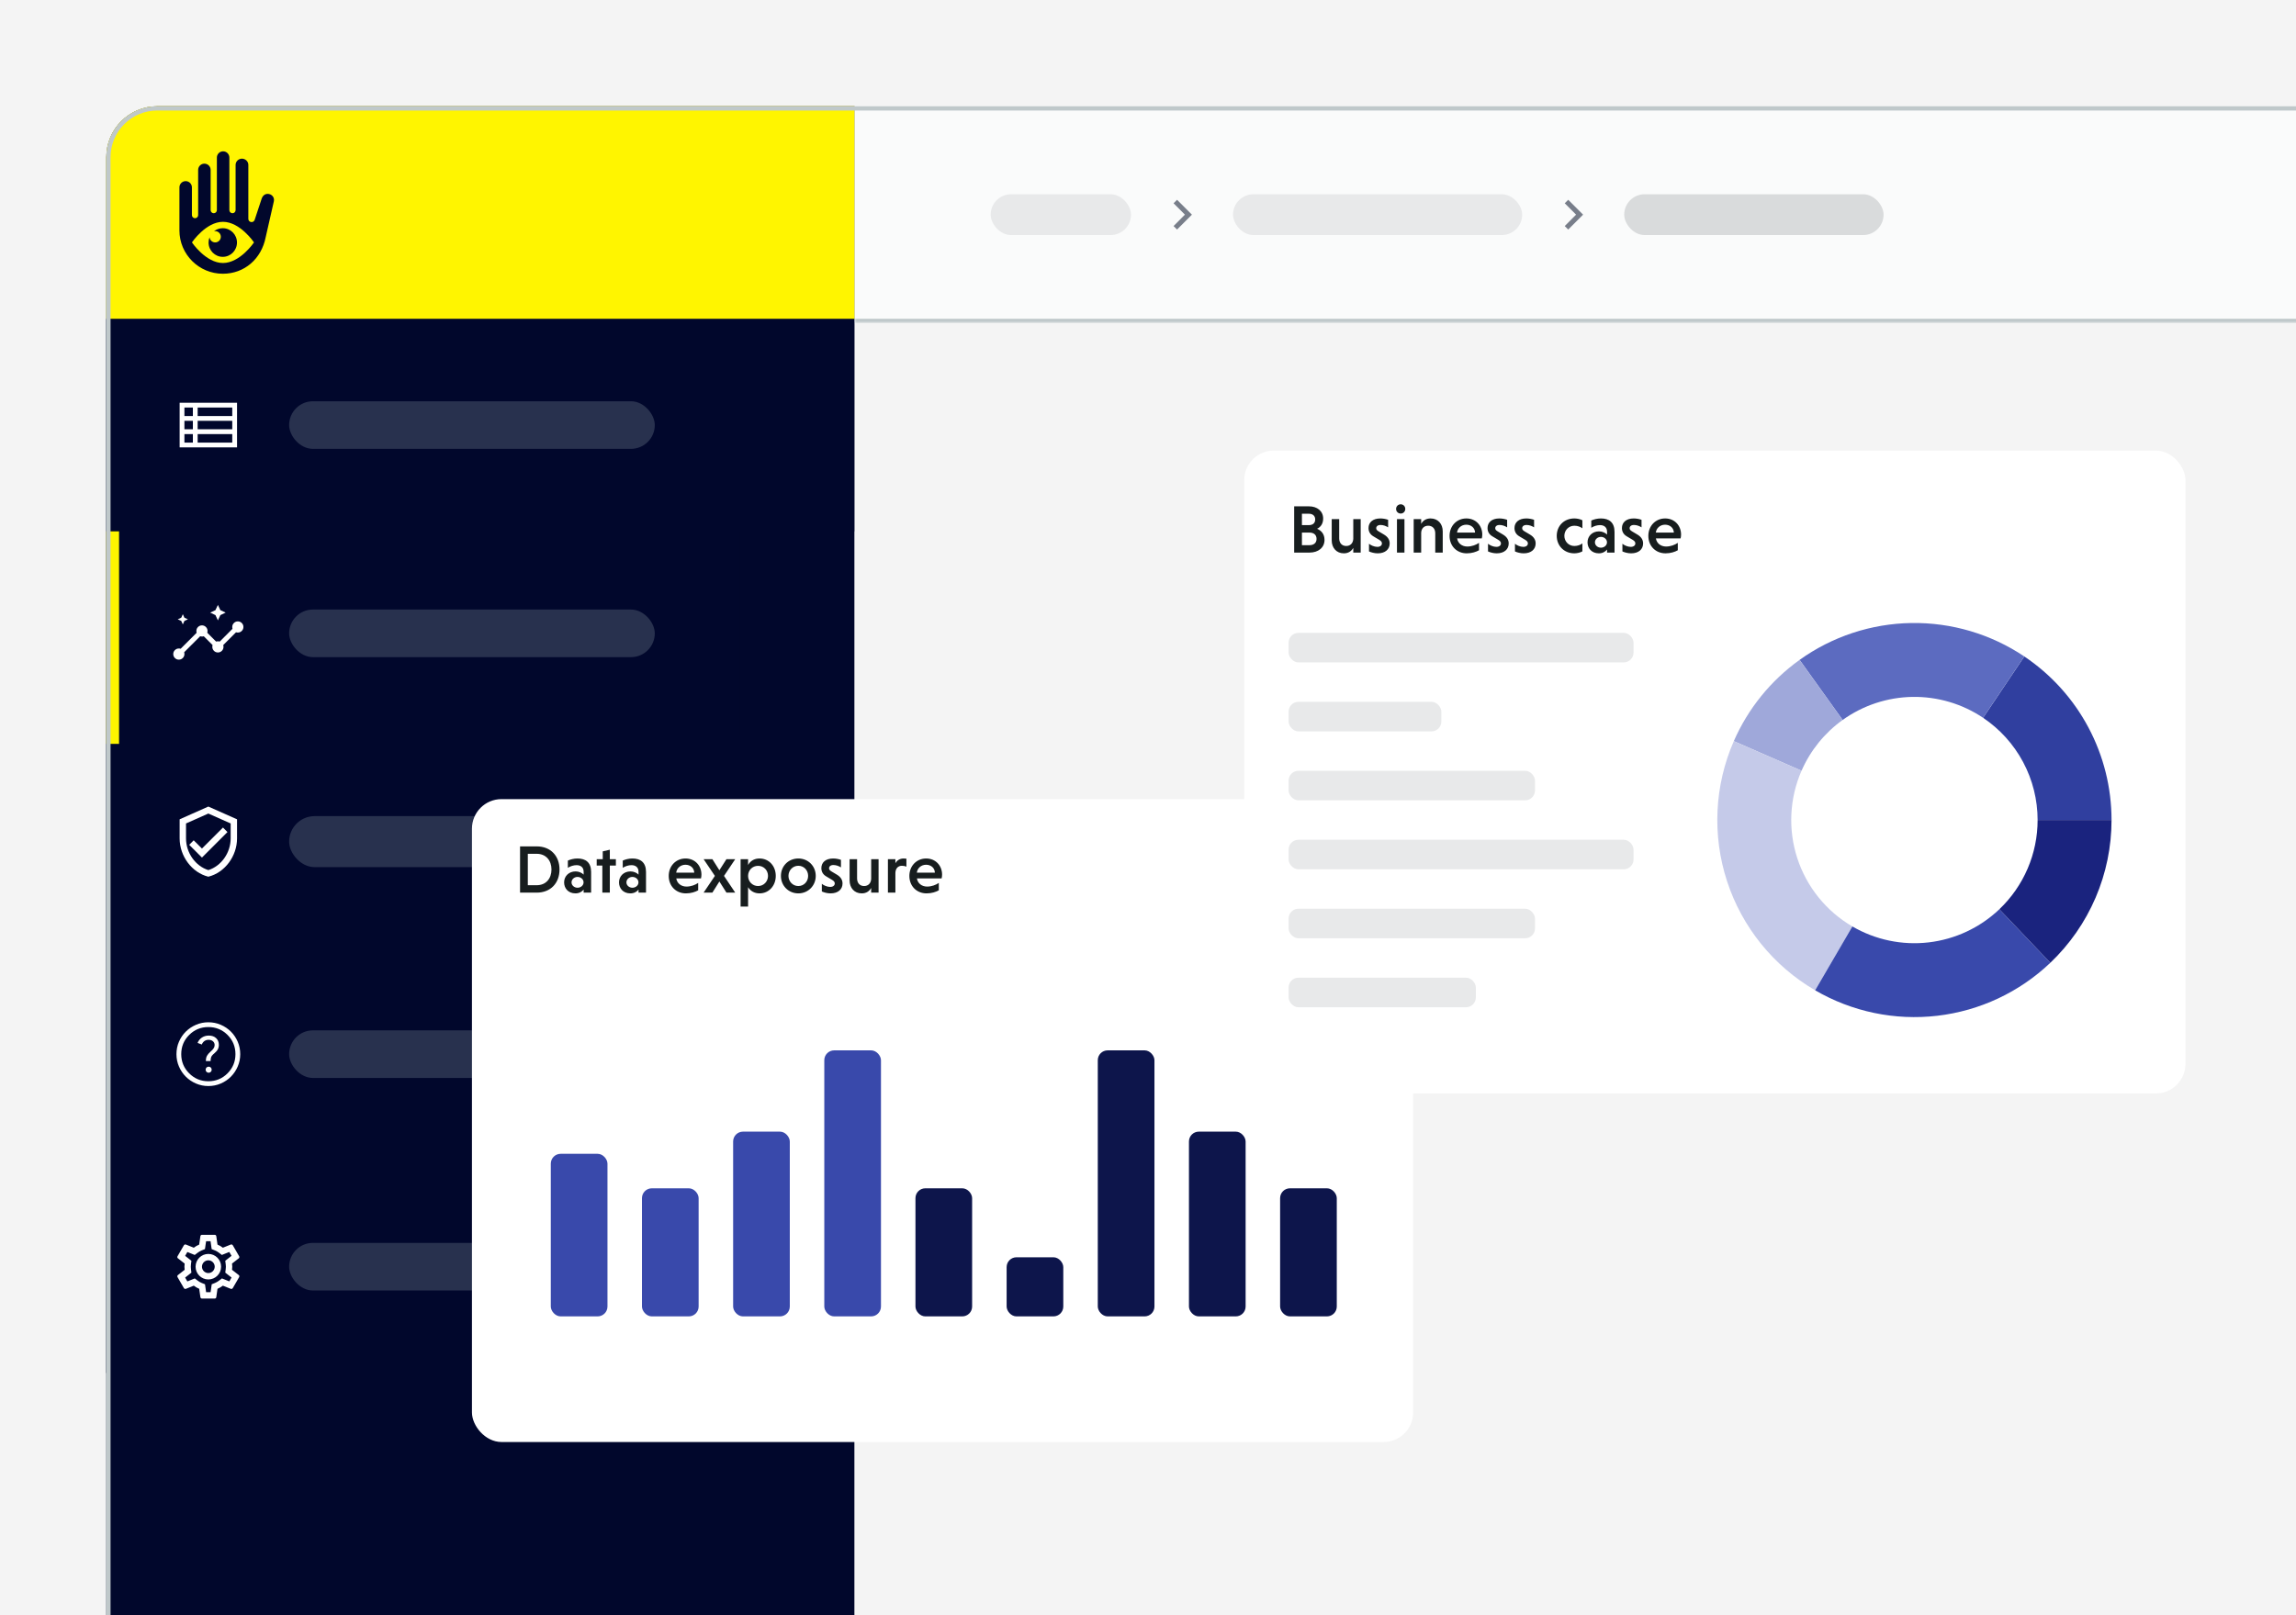
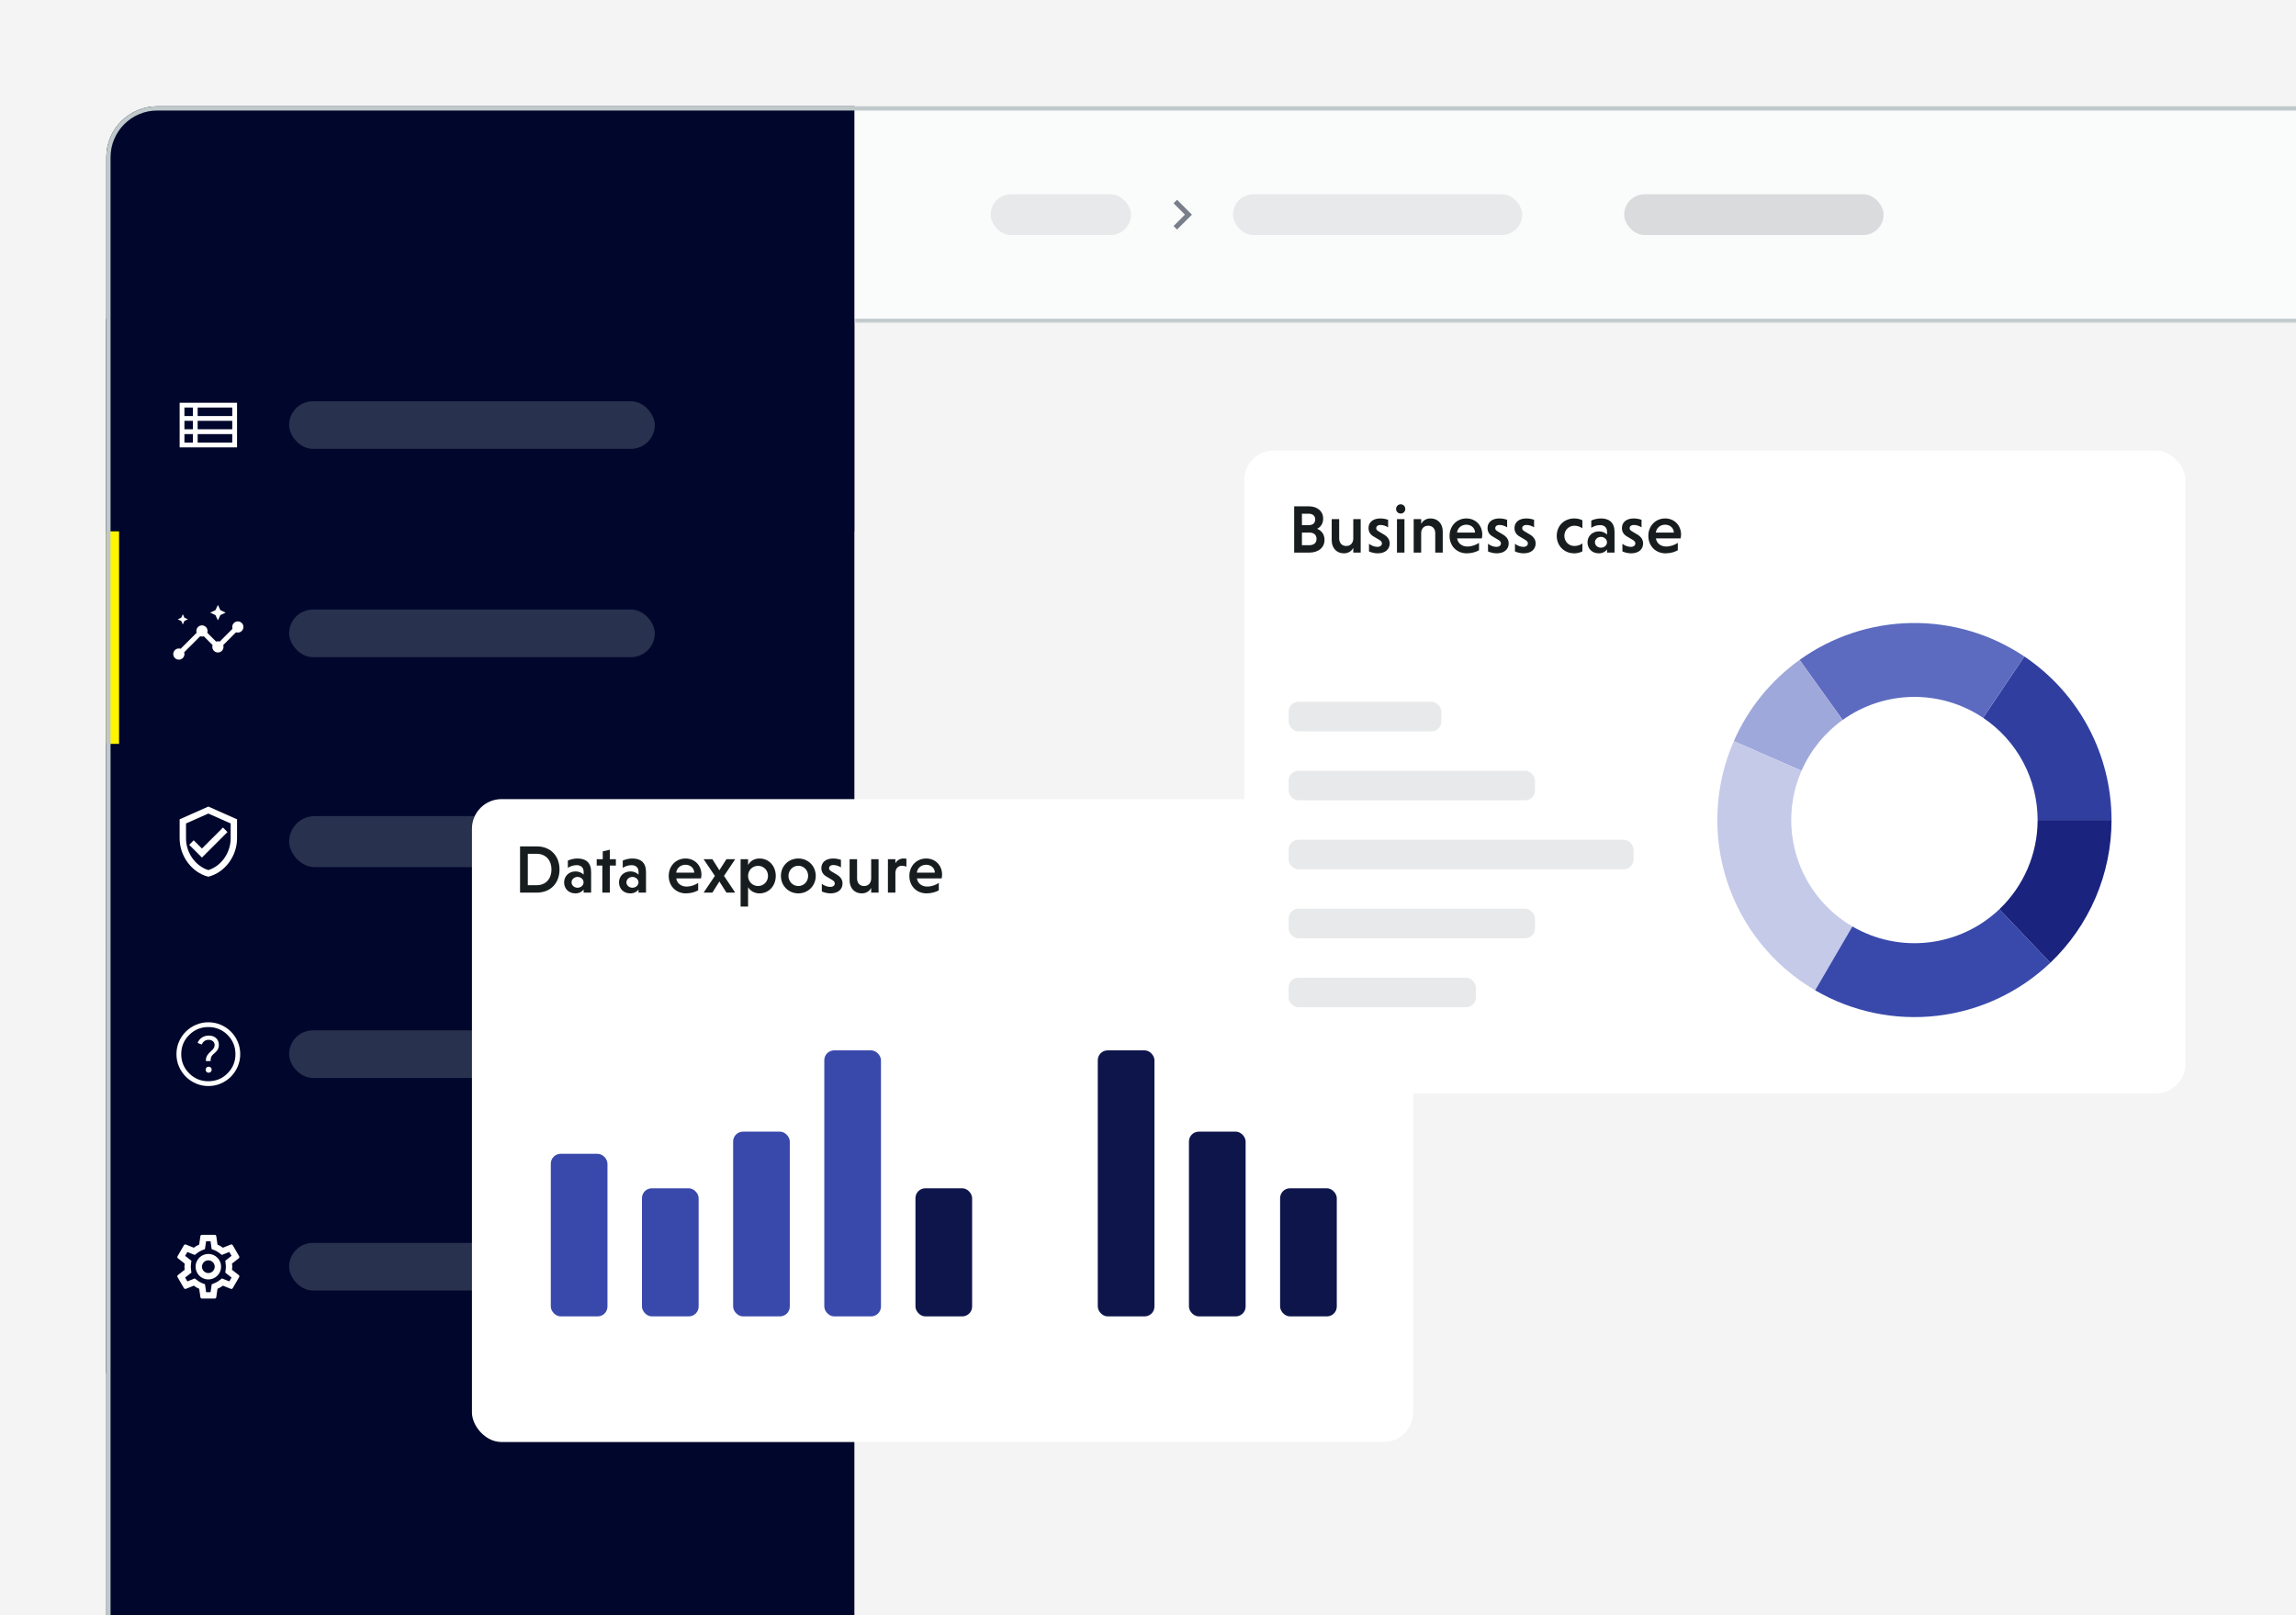
<svg xmlns="http://www.w3.org/2000/svg" width="540" height="380" viewBox="0 0 540 380" fill="none">
  <g clip-path="url(#clip0_926_621)">
    <rect width="540" height="380" fill="#F4F4F4" />
    <g clip-path="url(#clip1_926_621)">
      <rect width="176" height="1131" transform="translate(25 25)" fill="#01072C" />
      <rect width="176" height="50" transform="translate(25 75)" fill="#01072C" />
      <path d="M42.25 105.25V94.75H55.75V105.25H42.25ZM43.375 97.881H45.362V95.875H43.375V97.881ZM46.487 97.881H54.625V95.875H46.487V97.881ZM46.487 100.994H54.625V99.006H46.487V100.994ZM46.487 104.125H54.625V102.119H46.487V104.125ZM43.375 104.125H45.362V102.119H43.375V104.125ZM43.375 100.994H45.362V99.006H43.375V100.994Z" fill="white" />
      <rect x="68" y="94.4" width="86" height="11.2" rx="5.6" fill="#C5D7D8" fill-opacity="0.2" />
      <rect width="149" height="48" transform="translate(25 125)" fill="#01072C" />
      <path d="M42.062 155.188C41.7 155.188 41.391 155.06 41.134 154.804C40.878 154.547 40.75 154.238 40.75 153.875C40.75 153.513 40.878 153.204 41.134 152.947C41.391 152.691 41.7 152.563 42.062 152.563C42.125 152.563 42.188 152.566 42.25 152.572C42.312 152.579 42.394 152.594 42.494 152.619L46.244 148.869C46.219 148.769 46.203 148.688 46.197 148.625C46.191 148.563 46.188 148.5 46.188 148.438C46.188 148.075 46.316 147.766 46.572 147.51C46.828 147.254 47.138 147.125 47.5 147.125C47.862 147.125 48.172 147.254 48.428 147.51C48.684 147.766 48.812 148.075 48.812 148.438C48.812 148.463 48.794 148.607 48.756 148.869L50.819 150.932C50.919 150.907 51 150.891 51.062 150.885C51.125 150.879 51.188 150.875 51.25 150.875C51.312 150.875 51.375 150.879 51.438 150.885C51.5 150.891 51.581 150.907 51.681 150.932L54.681 147.932C54.656 147.832 54.641 147.75 54.634 147.688C54.628 147.625 54.625 147.563 54.625 147.5C54.625 147.138 54.753 146.829 55.009 146.572C55.266 146.316 55.575 146.188 55.938 146.188C56.3 146.188 56.609 146.316 56.866 146.572C57.122 146.829 57.25 147.138 57.25 147.5C57.25 147.863 57.122 148.172 56.866 148.429C56.609 148.685 56.3 148.813 55.938 148.813C55.875 148.813 55.812 148.81 55.75 148.804C55.688 148.797 55.606 148.782 55.506 148.757L52.506 151.757C52.531 151.857 52.547 151.938 52.553 152C52.559 152.063 52.562 152.125 52.562 152.188C52.562 152.55 52.434 152.86 52.178 153.116C51.922 153.372 51.612 153.5 51.25 153.5C50.888 153.5 50.578 153.372 50.322 153.116C50.066 152.86 49.938 152.55 49.938 152.188C49.938 152.125 49.941 152.063 49.947 152C49.953 151.938 49.969 151.857 49.994 151.757L47.931 149.694C47.831 149.719 47.75 149.735 47.688 149.741C47.625 149.747 47.562 149.75 47.5 149.75C47.475 149.75 47.331 149.732 47.069 149.694L43.319 153.444C43.344 153.544 43.359 153.625 43.366 153.688C43.372 153.75 43.375 153.813 43.375 153.875C43.375 154.238 43.247 154.547 42.991 154.804C42.734 155.06 42.425 155.188 42.062 155.188ZM43 146.9L42.625 146.075L41.8 145.7L42.625 145.325L43 144.5L43.375 145.325L44.2 145.7L43.375 146.075L43 146.9ZM51.25 145.944L50.669 144.707L49.431 144.125L50.669 143.544L51.25 142.307L51.831 143.544L53.069 144.125L51.831 144.707L51.25 145.944Z" fill="white" />
      <rect x="68" y="143.4" width="86" height="11.2" rx="5.6" fill="#C5D7D8" fill-opacity="0.2" />
      <rect width="175" height="50" transform="translate(25 173)" fill="#01072C" />
      <g clip-path="url(#clip2_926_621)">
        <path d="M49 189.75L42.25 192.75V197.25C42.25 201.413 45.13 205.305 49 206.25C52.87 205.305 55.75 201.413 55.75 197.25V192.75L49 189.75ZM54.25 197.25C54.25 200.64 52.015 203.767 49 204.698C45.985 203.767 43.75 200.64 43.75 197.25V193.725L49 191.393L54.25 193.725V197.25ZM45.557 197.693L44.5 198.75L47.5 201.75L53.5 195.75L52.443 194.685L47.5 199.628L45.557 197.693Z" fill="white" />
      </g>
      <rect x="68" y="192" width="61" height="12" rx="6" fill="#C5D7D8" fill-opacity="0.2" />
      <g clip-path="url(#clip3_926_621)">
        <path d="M174.443 195.443L171 198.878L167.557 195.443L166.5 196.5L171 201L175.5 196.5L174.443 195.443Z" fill="white" />
      </g>
      <rect width="176" height="50" transform="translate(25 223)" fill="#01072C" />
      <path d="M49.075 252.369C49.275 252.369 49.444 252.3 49.581 252.162C49.719 252.025 49.788 251.856 49.788 251.656C49.788 251.456 49.719 251.287 49.581 251.15C49.444 251.012 49.275 250.944 49.075 250.944C48.875 250.944 48.706 251.012 48.569 251.15C48.431 251.287 48.362 251.456 48.362 251.656C48.362 251.856 48.431 252.025 48.569 252.162C48.706 252.3 48.875 252.369 49.075 252.369ZM48.419 249.631H49.525C49.525 249.306 49.566 249.009 49.647 248.741C49.728 248.472 49.981 248.162 50.406 247.812C50.794 247.487 51.069 247.169 51.231 246.856C51.394 246.544 51.475 246.2 51.475 245.825C51.475 245.162 51.259 244.631 50.828 244.231C50.397 243.831 49.825 243.631 49.112 243.631C48.5 243.631 47.959 243.784 47.491 244.091C47.022 244.397 46.681 244.819 46.469 245.356L47.462 245.731C47.6 245.381 47.806 245.109 48.081 244.916C48.356 244.722 48.681 244.625 49.056 244.625C49.481 244.625 49.825 244.741 50.087 244.972C50.35 245.203 50.481 245.5 50.481 245.862C50.481 246.137 50.4 246.397 50.237 246.641C50.075 246.884 49.837 247.137 49.525 247.4C49.15 247.725 48.872 248.047 48.691 248.366C48.509 248.684 48.419 249.106 48.419 249.631ZM49 255.5C47.975 255.5 47.006 255.303 46.094 254.909C45.181 254.516 44.384 253.978 43.703 253.297C43.022 252.616 42.484 251.819 42.091 250.906C41.697 249.994 41.5 249.025 41.5 248C41.5 246.962 41.697 245.987 42.091 245.075C42.484 244.162 43.022 243.369 43.703 242.694C44.384 242.019 45.181 241.484 46.094 241.091C47.006 240.697 47.975 240.5 49 240.5C50.038 240.5 51.013 240.697 51.925 241.091C52.837 241.484 53.631 242.019 54.306 242.694C54.981 243.369 55.516 244.162 55.909 245.075C56.303 245.987 56.5 246.962 56.5 248C56.5 249.025 56.303 249.994 55.909 250.906C55.516 251.819 54.981 252.616 54.306 253.297C53.631 253.978 52.837 254.516 51.925 254.909C51.013 255.303 50.038 255.5 49 255.5ZM49 254.375C50.775 254.375 52.281 253.753 53.519 252.509C54.756 251.266 55.375 249.762 55.375 248C55.375 246.225 54.756 244.719 53.519 243.481C52.281 242.244 50.775 241.625 49 241.625C47.237 241.625 45.734 242.244 44.491 243.481C43.247 244.719 42.625 246.225 42.625 248C42.625 249.762 43.247 251.266 44.491 252.509C45.734 253.753 47.237 254.375 49 254.375Z" fill="white" />
      <rect x="68" y="242.4" width="111" height="11.2" rx="5.6" fill="#C5D7D8" fill-opacity="0.2" />
      <rect width="176" height="50" transform="translate(25 273)" fill="#01072C" />
      <g clip-path="url(#clip4_926_621)">
        <path d="M54.572 298.735C54.602 298.495 54.625 298.255 54.625 298C54.625 297.745 54.602 297.505 54.572 297.265L56.155 296.028C56.297 295.915 56.335 295.712 56.245 295.547L54.745 292.952C54.678 292.832 54.55 292.765 54.415 292.765C54.37 292.765 54.325 292.773 54.288 292.788L52.42 293.538C52.03 293.238 51.61 292.99 51.153 292.803L50.867 290.815C50.845 290.635 50.688 290.5 50.5 290.5H47.5C47.312 290.5 47.155 290.635 47.133 290.815L46.847 292.803C46.39 292.99 45.97 293.245 45.58 293.538L43.712 292.788C43.667 292.773 43.623 292.765 43.578 292.765C43.45 292.765 43.322 292.832 43.255 292.952L41.755 295.547C41.657 295.712 41.703 295.915 41.845 296.028L43.428 297.265C43.398 297.505 43.375 297.753 43.375 298C43.375 298.247 43.398 298.495 43.428 298.735L41.845 299.972C41.703 300.085 41.665 300.288 41.755 300.453L43.255 303.047C43.322 303.167 43.45 303.235 43.585 303.235C43.63 303.235 43.675 303.228 43.712 303.213L45.58 302.463C45.97 302.763 46.39 303.01 46.847 303.198L47.133 305.185C47.155 305.365 47.312 305.5 47.5 305.5H50.5C50.688 305.5 50.845 305.365 50.867 305.185L51.153 303.198C51.61 303.01 52.03 302.755 52.42 302.463L54.288 303.213C54.333 303.228 54.377 303.235 54.422 303.235C54.55 303.235 54.678 303.167 54.745 303.047L56.245 300.453C56.335 300.288 56.297 300.085 56.155 299.972L54.572 298.735ZM53.087 297.453C53.117 297.685 53.125 297.843 53.125 298C53.125 298.157 53.11 298.322 53.087 298.547L52.983 299.395L53.65 299.92L54.46 300.55L53.935 301.458L52.983 301.075L52.203 300.76L51.528 301.27C51.205 301.51 50.898 301.69 50.59 301.818L49.795 302.14L49.675 302.987L49.525 304H48.475L48.333 302.987L48.212 302.14L47.417 301.818C47.095 301.682 46.795 301.51 46.495 301.285L45.812 300.76L45.017 301.083L44.065 301.465L43.54 300.557L44.35 299.927L45.017 299.403L44.913 298.555C44.89 298.322 44.875 298.15 44.875 298C44.875 297.85 44.89 297.678 44.913 297.453L45.017 296.605L44.35 296.08L43.54 295.45L44.065 294.543L45.017 294.925L45.797 295.24L46.472 294.73C46.795 294.49 47.102 294.31 47.41 294.182L48.205 293.86L48.325 293.012L48.475 292H49.517L49.66 293.012L49.78 293.86L50.575 294.182C50.898 294.317 51.197 294.49 51.498 294.715L52.18 295.24L52.975 294.918L53.928 294.535L54.453 295.443L53.65 296.08L52.983 296.605L53.087 297.453ZM49 295C47.343 295 46 296.342 46 298C46 299.658 47.343 301 49 301C50.657 301 52 299.658 52 298C52 296.342 50.657 295 49 295ZM49 299.5C48.175 299.5 47.5 298.825 47.5 298C47.5 297.175 48.175 296.5 49 296.5C49.825 296.5 50.5 297.175 50.5 298C50.5 298.825 49.825 299.5 49 299.5Z" fill="white" />
      </g>
      <rect x="68" y="292.4" width="86" height="11.2" rx="5.6" fill="#C5D7D8" fill-opacity="0.2" />
      <g clip-path="url(#clip5_926_621)">
        <path d="M176.443 295.443L173 298.878L169.557 295.443L168.5 296.5L173 301L177.5 296.5L176.443 295.443Z" fill="white" />
      </g>
-       <rect width="176" height="50" transform="translate(25 25)" fill="#FFF500" />
      <path d="M63.281 45.645C62.473 45.476 61.82 45.923 61.542 46.731L59.89 51.735L59.885 51.746C59.832 51.894 59.734 52.022 59.605 52.112C59.476 52.203 59.322 52.251 59.165 52.25C58.759 52.25 58.407 51.921 58.407 51.516V38.794C58.407 37.983 57.713 37.326 56.903 37.326C56.093 37.326 55.412 37.983 55.412 38.794V49.429C55.412 49.623 55.335 49.81 55.197 49.948C55.059 50.086 54.873 50.163 54.678 50.163C54.483 50.163 54.297 50.086 54.159 49.948C54.021 49.81 53.944 49.623 53.944 49.429V37.068C53.944 36.678 53.789 36.305 53.514 36.03C53.239 35.754 52.865 35.6 52.476 35.6C52.087 35.6 51.713 35.754 51.438 36.03C51.163 36.305 51.008 36.678 51.008 37.068V49.429C51.008 49.623 50.931 49.81 50.793 49.948C50.655 50.086 50.469 50.163 50.274 50.163C50.079 50.163 49.893 50.086 49.755 49.948C49.617 49.81 49.54 49.623 49.54 49.429V39.969C49.54 39.58 49.385 39.206 49.11 38.931C48.835 38.655 48.461 38.501 48.072 38.501C47.683 38.501 47.309 38.655 47.034 38.931C46.759 39.206 46.604 39.58 46.604 39.969V50.603C46.604 50.798 46.527 50.985 46.389 51.122C46.251 51.26 46.065 51.337 45.87 51.337C45.675 51.337 45.489 51.26 45.351 51.122C45.213 50.985 45.136 50.798 45.136 50.603V44.08C45.136 43.691 44.981 43.317 44.706 43.042C44.431 42.766 44.057 42.612 43.668 42.612C43.279 42.612 42.905 42.766 42.63 43.042C42.355 43.317 42.2 43.691 42.2 44.08V54.21C42.2 59.838 46.785 64.4 52.412 64.4C57.495 64.4 61.483 60.904 62.487 55.808L64.406 47.369C64.587 46.533 64.059 45.809 63.281 45.645ZM52.44 61.874C48.409 61.874 45.141 57.029 45.141 57.029C45.141 57.029 48.41 52.184 52.44 52.184C56.471 52.184 59.739 57.029 59.739 57.029C59.739 57.029 56.472 61.874 52.44 61.874Z" fill="#01072C" />
      <path fill-rule="evenodd" clip-rule="evenodd" d="M52.395 60.425C54.241 60.425 55.736 58.917 55.736 57.056C55.736 55.195 54.241 53.686 52.395 53.686C51.616 53.686 50.899 53.955 50.33 54.407C50.42 54.388 50.514 54.377 50.61 54.377C51.342 54.377 51.935 54.97 51.935 55.702C51.935 56.434 51.342 57.027 50.61 57.027C49.915 57.027 49.345 56.492 49.289 55.812C49.138 56.197 49.055 56.617 49.055 57.056C49.055 58.917 50.55 60.425 52.395 60.425Z" fill="#01072C" />
      <rect x="25" y="125" width="3" height="50" fill="#FFF500" />
      <mask id="path-18-inside-1_926_621" fill="white">
        <path d="M201 25H1465V76H201V25Z" />
      </mask>
      <path d="M201 25H1465V76H201V25Z" fill="#FAFBFB" />
      <path d="M1465 75H201V77H1465V75Z" fill="#BFC8CA" mask="url(#path-18-inside-1_926_621)" />
      <rect x="233" y="45.699" width="33" height="9.6" rx="4.8" fill="#E8E9EA" />
      <g clip-path="url(#clip6_926_621)">
        <path d="M276.011 53.178L278.682 50.5L276.011 47.822L276.833 47L280.333 50.5L276.833 54L276.011 53.178Z" fill="#787E8A" />
      </g>
      <rect x="290" y="45.699" width="68" height="9.6" rx="4.8" fill="#E8E9EA" />
      <g clip-path="url(#clip7_926_621)">
-         <path d="M368.011 53.178L370.683 50.5L368.011 47.822L368.833 47L372.333 50.5L368.833 54L368.011 53.178Z" fill="#787E8A" />
-       </g>
+         </g>
      <rect x="382" y="45.699" width="61" height="9.6" rx="4.8" fill="#D9DBDC" />
      <rect width="1264" height="784" transform="translate(201 76)" fill="#F4F4F4" />
    </g>
    <rect x="25.5" y="25.5" width="1439" height="1090" rx="11.5" stroke="#BFC8CA" />
    <g filter="url(#filter0_dd_926_621)">
      <rect x="111" y="176" width="221.364" height="151.246" rx="6.954" fill="white" />
      <rect x="129.544" y="259.445" width="13.328" height="38.246" rx="2.318" fill="#3949AB" />
      <rect x="150.985" y="267.559" width="13.328" height="30.133" rx="2.318" fill="#3949AB" />
      <rect x="301.072" y="267.559" width="13.328" height="30.133" rx="2.318" fill="#0D154B" />
      <rect x="172.426" y="254.23" width="13.328" height="43.462" rx="2.318" fill="#3949AB" />
      <rect x="279.631" y="254.23" width="13.328" height="43.462" rx="2.318" fill="#0D154B" />
      <rect x="215.308" y="267.559" width="13.328" height="30.133" rx="2.318" fill="#0D154B" />
-       <rect x="236.749" y="283.785" width="13.328" height="13.908" rx="2.318" fill="#0D154B" />
      <rect x="193.867" y="235.107" width="13.328" height="62.585" rx="2.318" fill="#3949AB" />
      <rect x="258.19" y="235.107" width="13.328" height="62.585" rx="2.318" fill="#0D154B" />
      <path d="M122.312 198V187.12H126.232C129.512 187.12 131.592 189.376 131.592 192.56C131.592 195.744 129.512 198 126.232 198H122.312ZM126.216 188.864H124.136V196.256H126.216C128.424 196.256 129.704 194.672 129.704 192.56C129.704 190.448 128.424 188.864 126.216 188.864ZM133.555 192.16V190.464C134.131 190.192 134.963 189.968 135.811 189.968C137.763 189.968 139.027 190.912 139.027 193.136V198H137.267V197.28C136.867 197.808 136.179 198.176 135.347 198.176C133.619 198.176 132.675 196.96 132.675 195.584C132.675 194.144 133.779 193.008 135.379 193.008C136.147 193.008 136.867 193.344 137.267 193.76V193.104C137.267 191.984 136.499 191.536 135.619 191.536C134.899 191.536 134.163 191.776 133.555 192.16ZM134.419 195.584C134.419 196.288 135.059 196.848 135.827 196.848C136.611 196.848 137.251 196.288 137.251 195.584C137.251 194.88 136.611 194.304 135.827 194.304C135.043 194.304 134.419 194.88 134.419 195.584ZM143.426 198H141.666V191.632H140.338V190.128H141.762V188.288L143.426 187.904V190.128H144.85V191.632H143.426V198ZM146.465 192.16V190.464C147.041 190.192 147.873 189.968 148.721 189.968C150.673 189.968 151.937 190.912 151.937 193.136V198H150.177V197.28C149.777 197.808 149.089 198.176 148.257 198.176C146.529 198.176 145.585 196.96 145.585 195.584C145.585 194.144 146.689 193.008 148.289 193.008C149.057 193.008 149.777 193.344 150.177 193.76V193.104C150.177 191.984 149.409 191.536 148.529 191.536C147.809 191.536 147.073 191.776 146.465 192.16ZM147.329 195.584C147.329 196.288 147.969 196.848 148.737 196.848C149.521 196.848 150.161 196.288 150.161 195.584C150.161 194.88 149.521 194.304 148.737 194.304C147.953 194.304 147.329 194.88 147.329 195.584ZM164.862 194.656H159.054C159.23 195.792 160.174 196.576 161.454 196.576C162.494 196.576 163.518 196.192 164.206 195.712V197.456C163.534 197.84 162.51 198.176 161.326 198.176C159.006 198.176 157.278 196.48 157.278 194.064C157.278 191.744 158.958 189.968 161.23 189.968C163.486 189.968 164.974 191.68 164.974 193.76C164.974 194.064 164.926 194.432 164.862 194.656ZM161.214 191.44C160.03 191.44 159.15 192.272 159.038 193.296H163.278C163.246 192.192 162.366 191.44 161.214 191.44ZM169.193 195.376L167.545 198H165.481L168.137 194.064L165.481 190.128H167.545L169.193 192.736L170.857 190.128H172.921L170.281 194.064L172.921 198H170.857L169.193 195.376ZM175.943 190.128V191.504C176.487 190.512 177.447 189.968 178.631 189.968C180.855 189.968 182.455 191.744 182.455 194.064C182.455 196.368 180.855 198.176 178.631 198.176C177.447 198.176 176.487 197.616 175.943 196.72V201.28H174.183V190.128H175.943ZM175.943 194.064C175.943 195.36 176.935 196.448 178.295 196.448C179.639 196.448 180.631 195.36 180.631 194.064C180.631 192.752 179.639 191.696 178.295 191.696C176.935 191.696 175.943 192.752 175.943 194.064ZM183.666 194.064C183.666 191.744 185.442 189.968 187.762 189.968C190.066 189.968 191.858 191.744 191.858 194.064C191.858 196.368 190.066 198.176 187.762 198.176C185.442 198.176 183.666 196.368 183.666 194.064ZM185.442 194.064C185.442 195.376 186.45 196.448 187.762 196.448C189.09 196.448 190.066 195.376 190.066 194.064C190.066 192.752 189.09 191.68 187.762 191.68C186.45 191.68 185.442 192.752 185.442 194.064ZM197.786 190.288V192.064C197.274 191.728 196.618 191.504 196.01 191.504C195.338 191.504 194.986 191.84 194.986 192.272C194.986 192.608 195.194 192.784 195.578 193.024L196.842 193.776C197.818 194.368 198.154 195.088 198.154 195.856C198.154 197.216 197.114 198.176 195.338 198.176C194.586 198.176 193.818 197.968 193.29 197.728V195.92C193.69 196.272 194.522 196.656 195.242 196.656C195.946 196.656 196.33 196.304 196.33 195.84C196.33 195.52 196.154 195.264 195.658 194.976L194.314 194.176C193.498 193.696 193.178 192.992 193.178 192.224C193.178 190.912 194.17 189.968 195.962 189.968C196.618 189.968 197.29 190.112 197.786 190.288ZM204.891 198V196.896C204.475 197.648 203.755 198.176 202.667 198.176C200.939 198.176 199.819 196.88 199.819 195.136V190.128H201.579V194.656C201.579 195.728 202.203 196.448 203.227 196.448C204.219 196.448 204.843 195.776 204.891 194.768V190.128H206.635V198H204.891ZM210.59 190.128V191.088C210.958 190.432 211.598 189.968 212.526 189.968C212.734 189.968 212.99 189.984 213.182 190.016V191.888C212.894 191.76 212.526 191.68 212.126 191.68C211.166 191.68 210.622 192.352 210.59 193.36V198H208.83V190.128H210.59ZM221.459 194.656H215.651C215.827 195.792 216.771 196.576 218.051 196.576C219.091 196.576 220.115 196.192 220.803 195.712V197.456C220.131 197.84 219.107 198.176 217.923 198.176C215.603 198.176 213.875 196.48 213.875 194.064C213.875 191.744 215.555 189.968 217.827 189.968C220.083 189.968 221.571 191.68 221.571 193.76C221.571 194.064 221.523 194.432 221.459 194.656ZM217.811 191.44C216.627 191.44 215.747 192.272 215.635 193.296H219.875C219.843 192.192 218.963 191.44 217.811 191.44Z" fill="#171D1E" />
    </g>
    <g filter="url(#filter1_dd_926_621)">
      <rect x="292.636" y="94" width="221.364" height="151.246" rx="6.954" fill="white" />
      <path d="M496.615 180.924C496.615 173.318 494.744 165.83 491.166 159.118C487.589 152.406 482.415 146.678 476.101 142.438L466.409 156.87C470.355 159.52 473.589 163.1 475.825 167.295C478.061 171.49 479.231 176.171 479.231 180.924H496.615Z" fill="#303F9F" />
      <path d="M476.101 142.437C468.258 137.17 458.993 134.425 449.547 134.57C440.101 134.714 430.924 137.742 423.246 143.246L433.375 157.375C438.174 153.935 443.909 152.043 449.813 151.952C455.717 151.862 461.507 153.578 466.409 156.869L476.101 142.437Z" fill="#5C6BC0" />
      <path d="M423.246 143.246C416.464 148.108 411.119 154.712 407.777 162.359L423.707 169.321C425.796 164.541 429.136 160.414 433.375 157.375L423.246 143.246Z" fill="#9FA8DA" />
      <path d="M407.777 162.359C403.225 172.776 402.658 184.502 406.186 195.309C409.713 206.116 417.088 215.25 426.909 220.975L435.664 205.956C429.526 202.378 424.917 196.669 422.712 189.915C420.508 183.161 420.862 175.832 423.707 169.321L407.777 162.359Z" fill="#C5CAE9" />
      <path d="M426.909 220.975C435.586 226.033 445.671 228.136 455.647 226.968C465.623 225.801 474.949 221.425 482.223 214.499L470.236 201.908C465.689 206.237 459.86 208.972 453.625 209.702C447.391 210.432 441.087 209.117 435.664 205.956L426.909 220.975Z" fill="#3949AB" />
      <path d="M482.223 214.497C486.771 210.167 490.392 204.958 492.866 199.187C495.34 193.415 496.615 187.201 496.615 180.922H479.231C479.231 184.846 478.434 188.73 476.887 192.337C475.341 195.944 473.078 199.2 470.236 201.906L482.223 214.497Z" fill="#1A237E" />
-       <rect x="303.067" y="136.883" width="81.128" height="6.954" rx="2.318" fill="#E8E9EA" />
      <rect x="303.067" y="185.561" width="81.128" height="6.954" rx="2.318" fill="#E8E9EA" />
      <rect x="303.067" y="153.109" width="35.928" height="6.954" rx="2.318" fill="#E8E9EA" />
      <rect x="303.067" y="169.334" width="57.949" height="6.954" rx="2.318" fill="#E8E9EA" />
      <rect x="303.067" y="201.785" width="57.949" height="6.954" rx="2.318" fill="#E8E9EA" />
      <rect x="303.067" y="218.01" width="44.041" height="6.954" rx="2.318" fill="#E8E9EA" />
      <path d="M304.379 118V107.12H307.867C309.787 107.12 311.195 108.24 311.195 109.984C311.195 111.184 310.635 111.984 309.771 112.4C310.811 112.832 311.515 113.696 311.515 115.024C311.515 116.848 310.027 118 307.995 118H304.379ZM309.643 114.784C309.643 113.76 308.907 113.296 307.995 113.296H306.203V116.256H307.995C308.907 116.256 309.643 115.792 309.643 114.784ZM309.323 110.208C309.323 109.296 308.667 108.864 307.867 108.864H306.203V111.536H307.867C308.667 111.536 309.323 111.136 309.323 110.208ZM318.28 118V116.896C317.864 117.648 317.144 118.176 316.056 118.176C314.328 118.176 313.208 116.88 313.208 115.136V110.128H314.968V114.656C314.968 115.728 315.592 116.448 316.616 116.448C317.608 116.448 318.232 115.776 318.28 114.768V110.128H320.024V118H318.28ZM326.474 110.288V112.064C325.962 111.728 325.306 111.504 324.698 111.504C324.026 111.504 323.674 111.84 323.674 112.272C323.674 112.608 323.882 112.784 324.266 113.024L325.53 113.776C326.506 114.368 326.842 115.088 326.842 115.856C326.842 117.216 325.802 118.176 324.026 118.176C323.274 118.176 322.506 117.968 321.978 117.728V115.92C322.378 116.272 323.21 116.656 323.93 116.656C324.634 116.656 325.018 116.304 325.018 115.84C325.018 115.52 324.842 115.264 324.346 114.976L323.002 114.176C322.186 113.696 321.866 112.992 321.866 112.224C321.866 110.912 322.858 109.968 324.65 109.968C325.306 109.968 325.978 110.112 326.474 110.288ZM330.316 110.128V118H328.556V110.128H330.316ZM328.348 107.728C328.348 107.136 328.812 106.64 329.436 106.64C330.06 106.64 330.508 107.136 330.508 107.728C330.508 108.336 330.06 108.816 329.436 108.816C328.812 108.816 328.348 108.336 328.348 107.728ZM334.247 110.128V111.248C334.663 110.48 335.399 109.968 336.455 109.968C338.199 109.968 339.319 111.248 339.319 113.008V118H337.559V113.456C337.559 112.4 336.935 111.68 335.895 111.68C334.903 111.68 334.279 112.352 334.247 113.36V118H332.487V110.128H334.247ZM348.507 114.656H342.699C342.875 115.792 343.819 116.576 345.099 116.576C346.139 116.576 347.163 116.192 347.851 115.712V117.456C347.179 117.84 346.155 118.176 344.971 118.176C342.651 118.176 340.923 116.48 340.923 114.064C340.923 111.744 342.603 109.968 344.875 109.968C347.131 109.968 348.619 111.68 348.619 113.76C348.619 114.064 348.571 114.432 348.507 114.656ZM344.859 111.44C343.675 111.44 342.795 112.272 342.683 113.296H346.923C346.891 112.192 346.011 111.44 344.859 111.44ZM354.465 110.288V112.064C353.953 111.728 353.297 111.504 352.689 111.504C352.017 111.504 351.665 111.84 351.665 112.272C351.665 112.608 351.873 112.784 352.257 113.024L353.521 113.776C354.497 114.368 354.833 115.088 354.833 115.856C354.833 117.216 353.793 118.176 352.017 118.176C351.265 118.176 350.497 117.968 349.969 117.728V115.92C350.369 116.272 351.201 116.656 351.921 116.656C352.625 116.656 353.009 116.304 353.009 115.84C353.009 115.52 352.833 115.264 352.337 114.976L350.993 114.176C350.177 113.696 349.857 112.992 349.857 112.224C349.857 110.912 350.849 109.968 352.641 109.968C353.297 109.968 353.969 110.112 354.465 110.288ZM360.803 110.288V112.064C360.291 111.728 359.635 111.504 359.027 111.504C358.355 111.504 358.003 111.84 358.003 112.272C358.003 112.608 358.211 112.784 358.595 113.024L359.859 113.776C360.835 114.368 361.171 115.088 361.171 115.856C361.171 117.216 360.131 118.176 358.355 118.176C357.603 118.176 356.835 117.968 356.307 117.728V115.92C356.707 116.272 357.539 116.656 358.259 116.656C358.963 116.656 359.347 116.304 359.347 115.84C359.347 115.52 359.171 115.264 358.675 114.976L357.331 114.176C356.515 113.696 356.195 112.992 356.195 112.224C356.195 110.912 357.187 109.968 358.979 109.968C359.635 109.968 360.307 110.112 360.803 110.288ZM372.164 115.84V117.712C371.684 118 370.9 118.176 370.276 118.176C367.828 118.176 366.132 116.368 366.132 114.064C366.132 111.744 367.828 109.968 370.276 109.968C370.9 109.968 371.684 110.128 372.164 110.4V112.288C371.716 111.952 371.06 111.68 370.276 111.68C368.932 111.68 367.924 112.752 367.924 114.064C367.924 115.376 368.932 116.448 370.276 116.448C371.044 116.448 371.716 116.192 372.164 115.84ZM374.253 112.16V110.464C374.829 110.192 375.661 109.968 376.509 109.968C378.461 109.968 379.725 110.912 379.725 113.136V118H377.965V117.28C377.565 117.808 376.877 118.176 376.045 118.176C374.317 118.176 373.373 116.96 373.373 115.584C373.373 114.144 374.477 113.008 376.077 113.008C376.845 113.008 377.565 113.344 377.965 113.76V113.104C377.965 111.984 377.197 111.536 376.317 111.536C375.597 111.536 374.861 111.776 374.253 112.16ZM375.117 115.584C375.117 116.288 375.757 116.848 376.525 116.848C377.309 116.848 377.949 116.288 377.949 115.584C377.949 114.88 377.309 114.304 376.525 114.304C375.741 114.304 375.117 114.88 375.117 115.584ZM386.074 110.288V112.064C385.562 111.728 384.906 111.504 384.298 111.504C383.626 111.504 383.274 111.84 383.274 112.272C383.274 112.608 383.482 112.784 383.866 113.024L385.13 113.776C386.106 114.368 386.442 115.088 386.442 115.856C386.442 117.216 385.402 118.176 383.626 118.176C382.874 118.176 382.106 117.968 381.578 117.728V115.92C381.978 116.272 382.81 116.656 383.53 116.656C384.234 116.656 384.618 116.304 384.618 115.84C384.618 115.52 384.442 115.264 383.946 114.976L382.602 114.176C381.786 113.696 381.466 112.992 381.466 112.224C381.466 110.912 382.458 109.968 384.25 109.968C384.906 109.968 385.578 110.112 386.074 110.288ZM395.26 114.656H389.452C389.628 115.792 390.572 116.576 391.852 116.576C392.892 116.576 393.916 116.192 394.604 115.712V117.456C393.932 117.84 392.908 118.176 391.724 118.176C389.404 118.176 387.676 116.48 387.676 114.064C387.676 111.744 389.356 109.968 391.628 109.968C393.884 109.968 395.372 111.68 395.372 113.76C395.372 114.064 395.324 114.432 395.26 114.656ZM391.612 111.44C390.428 111.44 389.548 112.272 389.436 113.296H393.676C393.644 112.192 392.764 111.44 391.612 111.44Z" fill="#171D1E" />
    </g>
  </g>
  <defs>
    <filter id="filter0_dd_926_621" x="93" y="166" width="257.364" height="187.246" filterUnits="userSpaceOnUse" color-interpolation-filters="sRGB">
      <feFlood flood-opacity="0" result="BackgroundImageFix" />
      <feColorMatrix in="SourceAlpha" type="matrix" values="0 0 0 0 0 0 0 0 0 0 0 0 0 0 0 0 0 0 127 0" result="hardAlpha" />
      <feOffset dy="4" />
      <feGaussianBlur stdDeviation="2" />
      <feColorMatrix type="matrix" values="0 0 0 0 0 0 0 0 0 0 0 0 0 0 0 0 0 0 0.3 0" />
      <feBlend mode="normal" in2="BackgroundImageFix" result="effect1_dropShadow_926_621" />
      <feColorMatrix in="SourceAlpha" type="matrix" values="0 0 0 0 0 0 0 0 0 0 0 0 0 0 0 0 0 0 127 0" result="hardAlpha" />
      <feMorphology radius="6" operator="dilate" in="SourceAlpha" result="effect2_dropShadow_926_621" />
      <feOffset dy="8" />
      <feGaussianBlur stdDeviation="6" />
      <feColorMatrix type="matrix" values="0 0 0 0 0 0 0 0 0 0 0 0 0 0 0 0 0 0 0.15 0" />
      <feBlend mode="normal" in2="effect1_dropShadow_926_621" result="effect2_dropShadow_926_621" />
      <feBlend mode="normal" in="SourceGraphic" in2="effect2_dropShadow_926_621" result="shape" />
    </filter>
    <filter id="filter1_dd_926_621" x="274.636" y="84" width="257.364" height="187.246" filterUnits="userSpaceOnUse" color-interpolation-filters="sRGB">
      <feFlood flood-opacity="0" result="BackgroundImageFix" />
      <feColorMatrix in="SourceAlpha" type="matrix" values="0 0 0 0 0 0 0 0 0 0 0 0 0 0 0 0 0 0 127 0" result="hardAlpha" />
      <feOffset dy="4" />
      <feGaussianBlur stdDeviation="2" />
      <feColorMatrix type="matrix" values="0 0 0 0 0 0 0 0 0 0 0 0 0 0 0 0 0 0 0.3 0" />
      <feBlend mode="normal" in2="BackgroundImageFix" result="effect1_dropShadow_926_621" />
      <feColorMatrix in="SourceAlpha" type="matrix" values="0 0 0 0 0 0 0 0 0 0 0 0 0 0 0 0 0 0 127 0" result="hardAlpha" />
      <feMorphology radius="6" operator="dilate" in="SourceAlpha" result="effect2_dropShadow_926_621" />
      <feOffset dy="8" />
      <feGaussianBlur stdDeviation="6" />
      <feColorMatrix type="matrix" values="0 0 0 0 0 0 0 0 0 0 0 0 0 0 0 0 0 0 0.15 0" />
      <feBlend mode="normal" in2="effect1_dropShadow_926_621" result="effect2_dropShadow_926_621" />
      <feBlend mode="normal" in="SourceGraphic" in2="effect2_dropShadow_926_621" result="shape" />
    </filter>
    <clipPath id="clip0_926_621">
      <rect width="540" height="380" fill="white" />
    </clipPath>
    <clipPath id="clip1_926_621">
      <rect x="25" y="25" width="1440" height="1091" rx="12" fill="white" />
    </clipPath>
    <clipPath id="clip2_926_621">
      <rect width="18" height="18" fill="white" transform="translate(40 189)" />
    </clipPath>
    <clipPath id="clip3_926_621">
      <rect width="18" height="18" fill="white" transform="matrix(0 -1 1 0 162 207)" />
    </clipPath>
    <clipPath id="clip4_926_621">
      <rect width="18" height="18" fill="white" transform="translate(40 289)" />
    </clipPath>
    <clipPath id="clip5_926_621">
      <rect width="18" height="18" fill="white" transform="matrix(0 -1 1 0 164 307)" />
    </clipPath>
    <clipPath id="clip6_926_621">
      <rect width="14" height="14" fill="white" transform="matrix(-1 0 0 1 285 43.5)" />
    </clipPath>
    <clipPath id="clip7_926_621">
      <rect width="14" height="14" fill="white" transform="matrix(-1 0 0 1 377 43.5)" />
    </clipPath>
  </defs>
</svg>